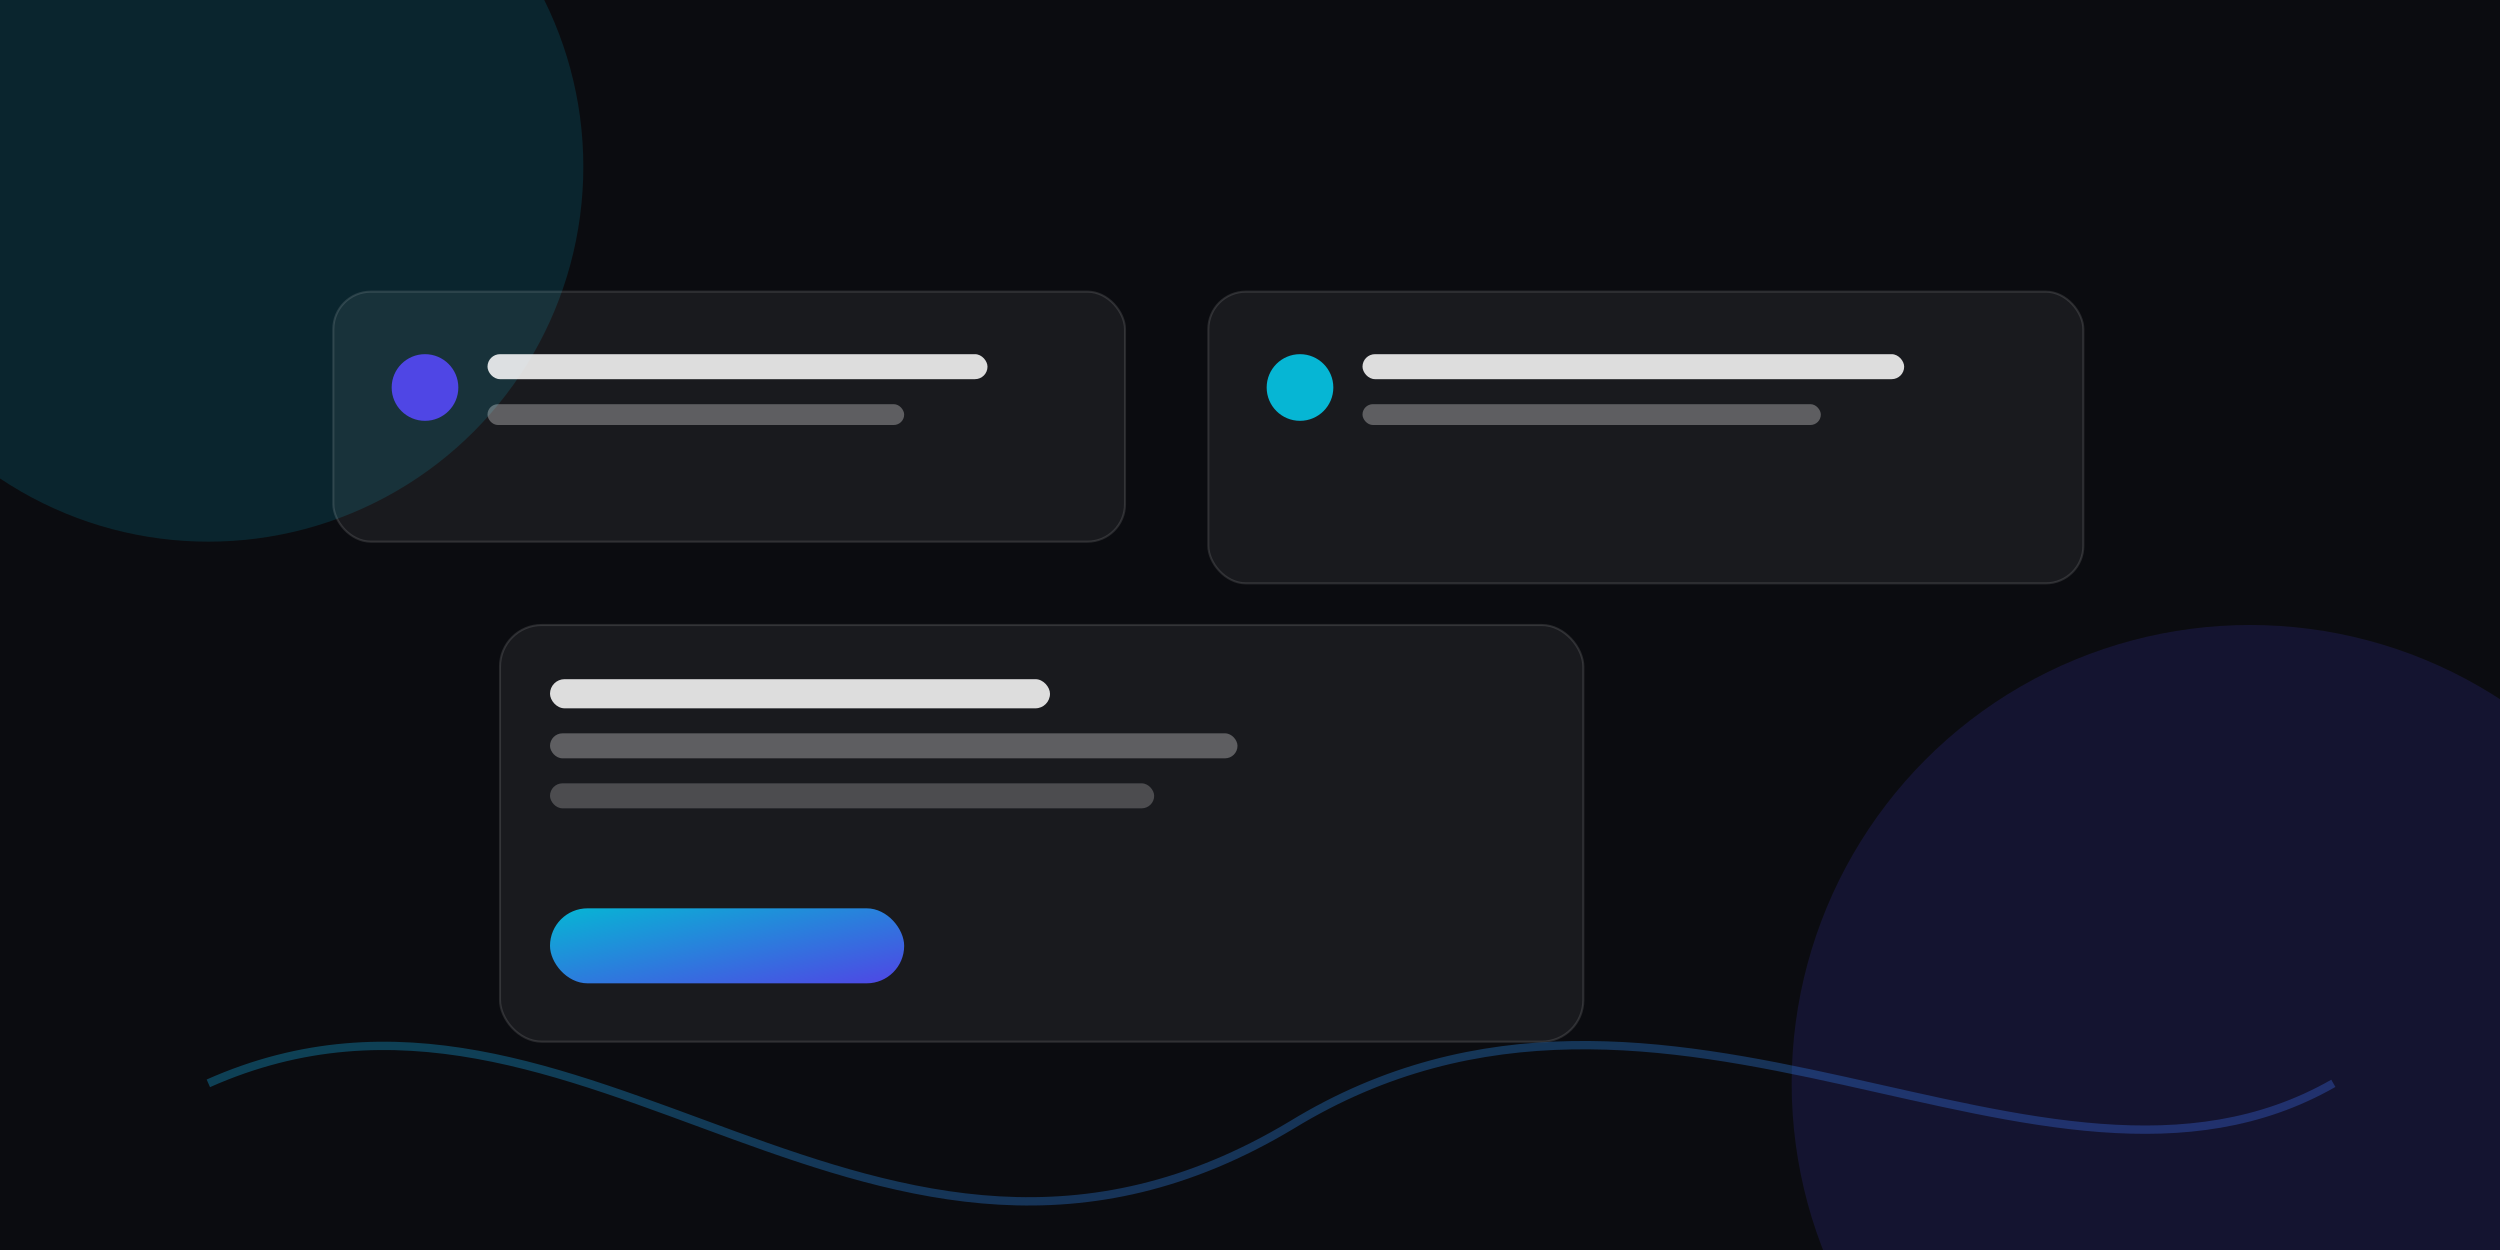
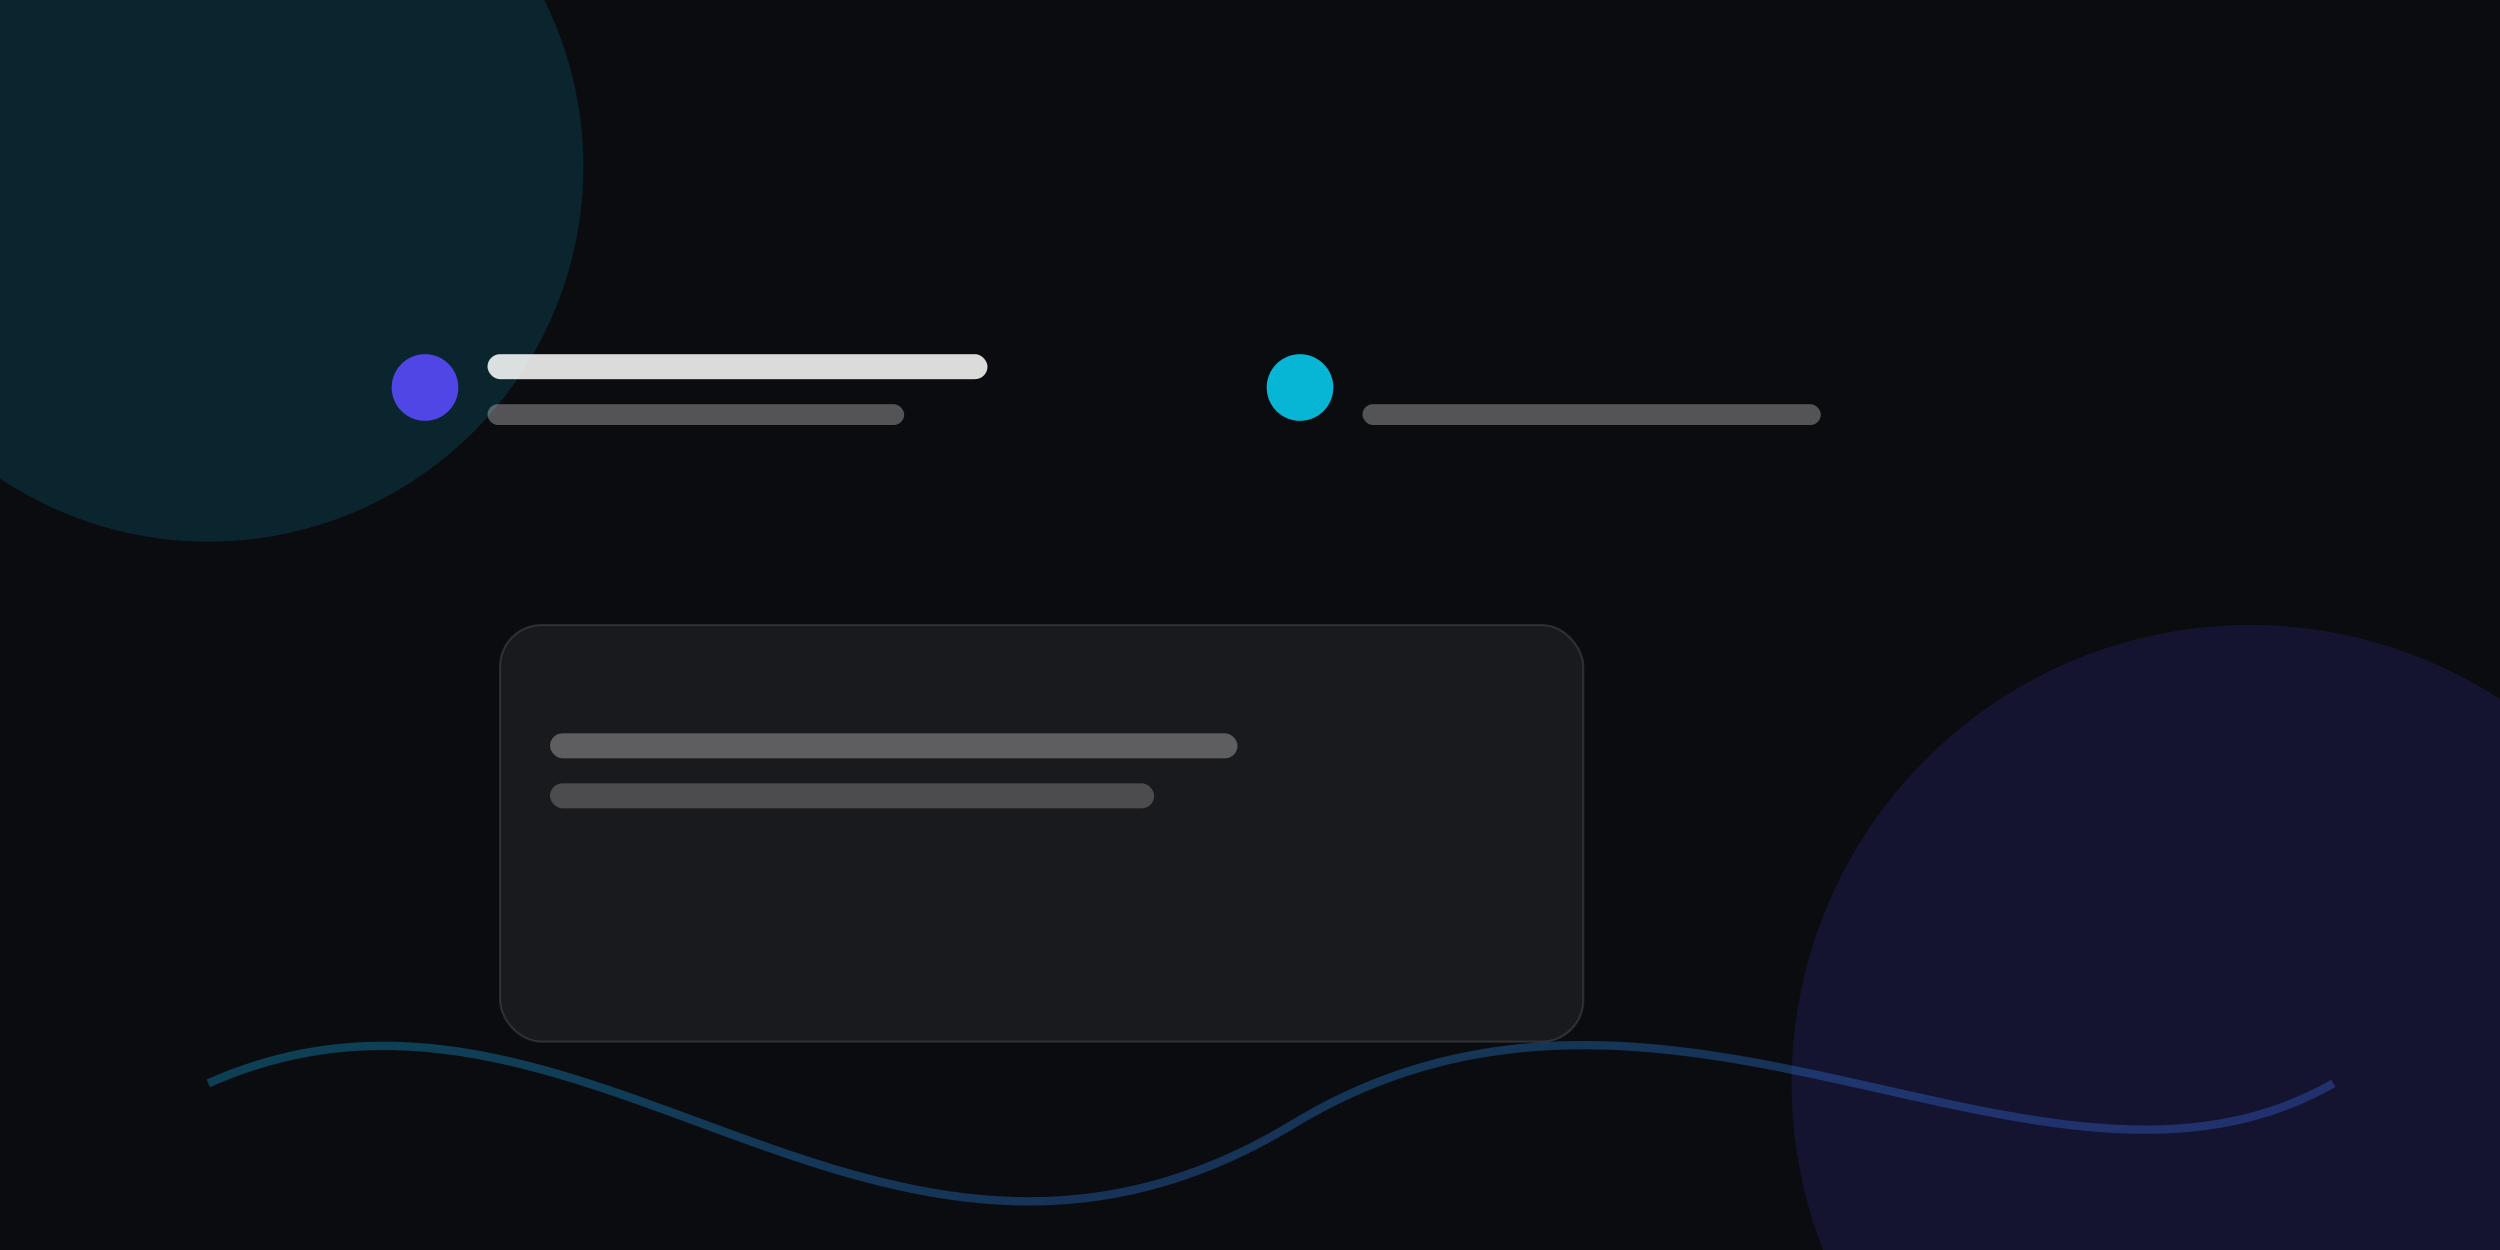
<svg xmlns="http://www.w3.org/2000/svg" viewBox="0 0 1200 600" width="1200" height="600" role="img" aria-label="Social Media">
  <defs>
    <linearGradient id="grad-social" x1="0" y1="0" x2="1" y2="1">
      <stop offset="0%" stop-color="#06b6d4" />
      <stop offset="100%" stop-color="#4f46e5" />
    </linearGradient>
  </defs>
  <rect width="1200" height="600" fill="#0b0c10" />
  <g opacity="0.6">
    <circle cx="100" cy="80" r="180" fill="#06b6d4" fill-opacity="0.25" />
    <circle cx="1080" cy="520" r="220" fill="#4f46e5" fill-opacity="0.25" />
  </g>
  <g transform="translate(160,140)">
-     <rect width="380" height="120" rx="18" fill="#ffffff" fill-opacity="0.06" stroke="#ffffff" stroke-opacity="0.12" />
    <circle cx="44" cy="46" r="16" fill="#4f46e5" />
    <rect x="74" y="30" width="240" height="12" rx="6" fill="#ffffff" fill-opacity="0.85" />
    <rect x="74" y="54" width="200" height="10" rx="5" fill="#ffffff" fill-opacity="0.3" />
  </g>
  <g transform="translate(580,140)">
-     <rect width="420" height="140" rx="18" fill="#ffffff" fill-opacity="0.06" stroke="#ffffff" stroke-opacity="0.12" />
    <circle cx="44" cy="46" r="16" fill="#06b6d4" />
-     <rect x="74" y="30" width="260" height="12" rx="6" fill="#ffffff" fill-opacity="0.85" />
    <rect x="74" y="54" width="220" height="10" rx="5" fill="#ffffff" fill-opacity="0.3" />
  </g>
  <g transform="translate(240,300)">
    <rect width="520" height="200" rx="20" fill="#ffffff" fill-opacity="0.06" stroke="#ffffff" stroke-opacity="0.12" />
-     <rect x="24" y="26" width="240" height="14" rx="7" fill="#ffffff" fill-opacity="0.85" />
    <rect x="24" y="52" width="330" height="12" rx="6" fill="#ffffff" fill-opacity="0.3" />
    <rect x="24" y="76" width="290" height="12" rx="6" fill="#ffffff" fill-opacity="0.22" />
-     <rect x="24" y="136" width="170" height="36" rx="18" fill="url(#grad-social)" />
  </g>
  <path d="M100,520 C280,440 420,660 620,540 C800,430 980,600 1120,520" fill="none" stroke="url(#grad-social)" stroke-width="4" stroke-opacity="0.35" />
</svg>